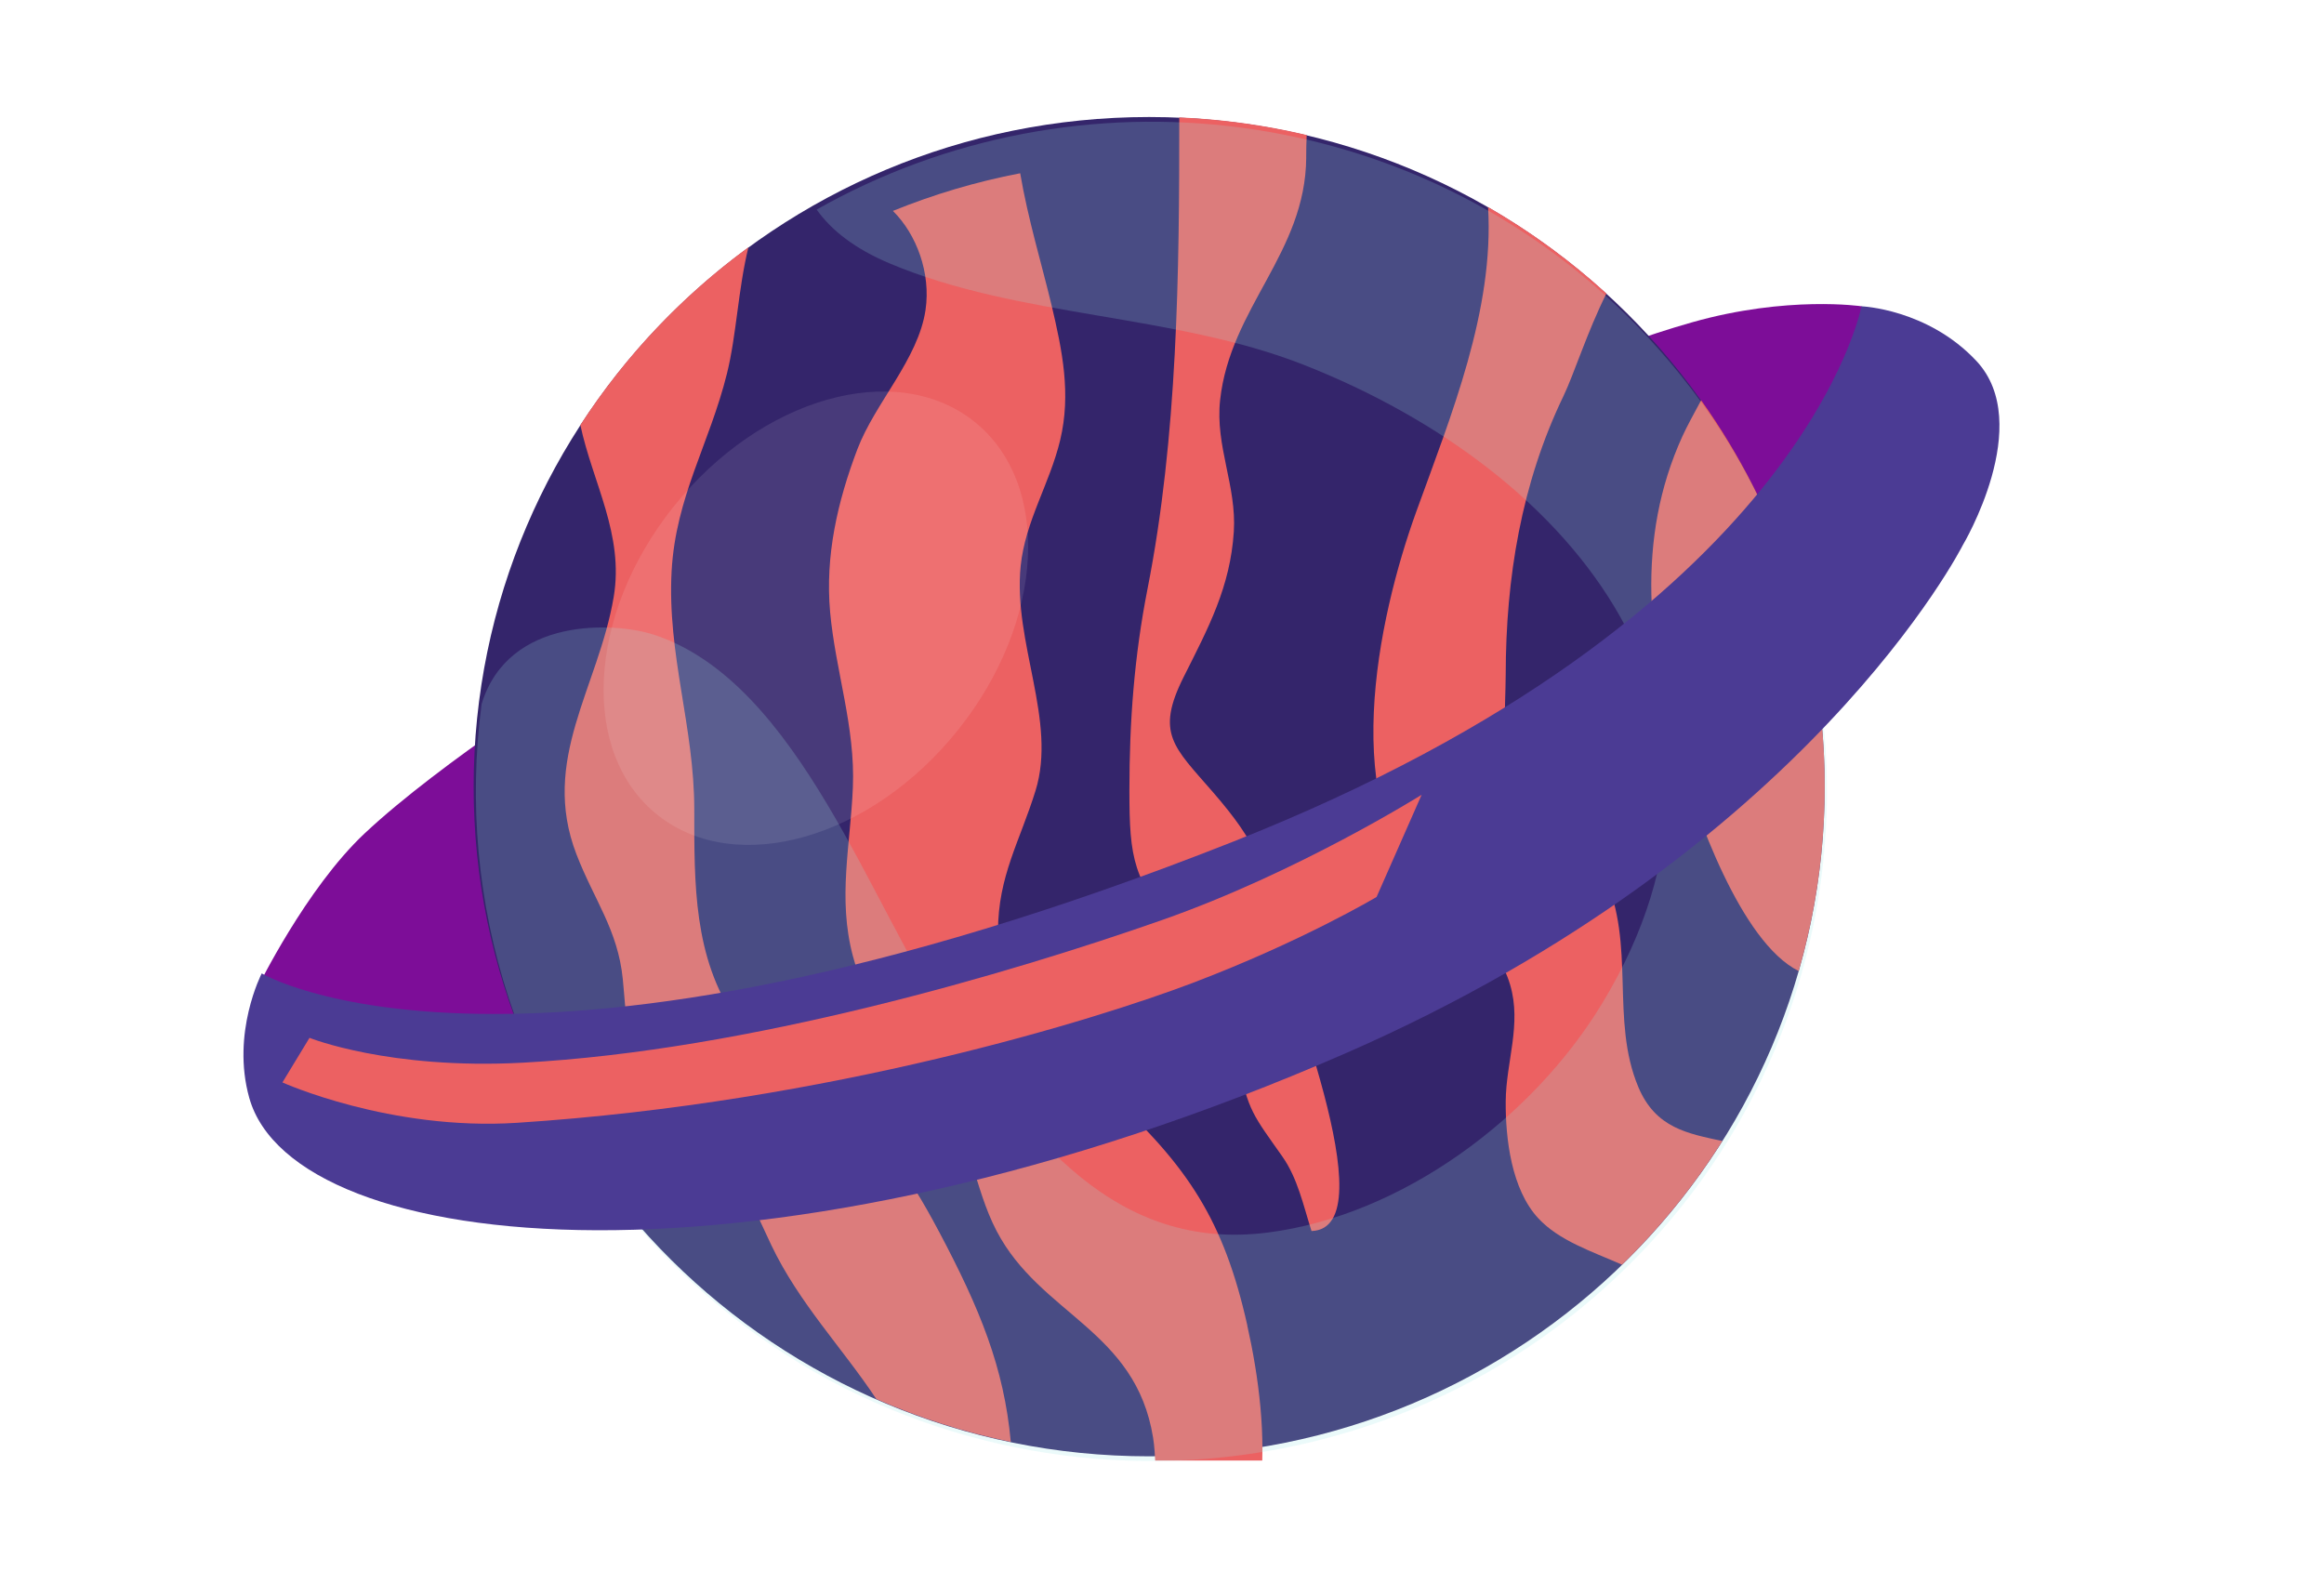
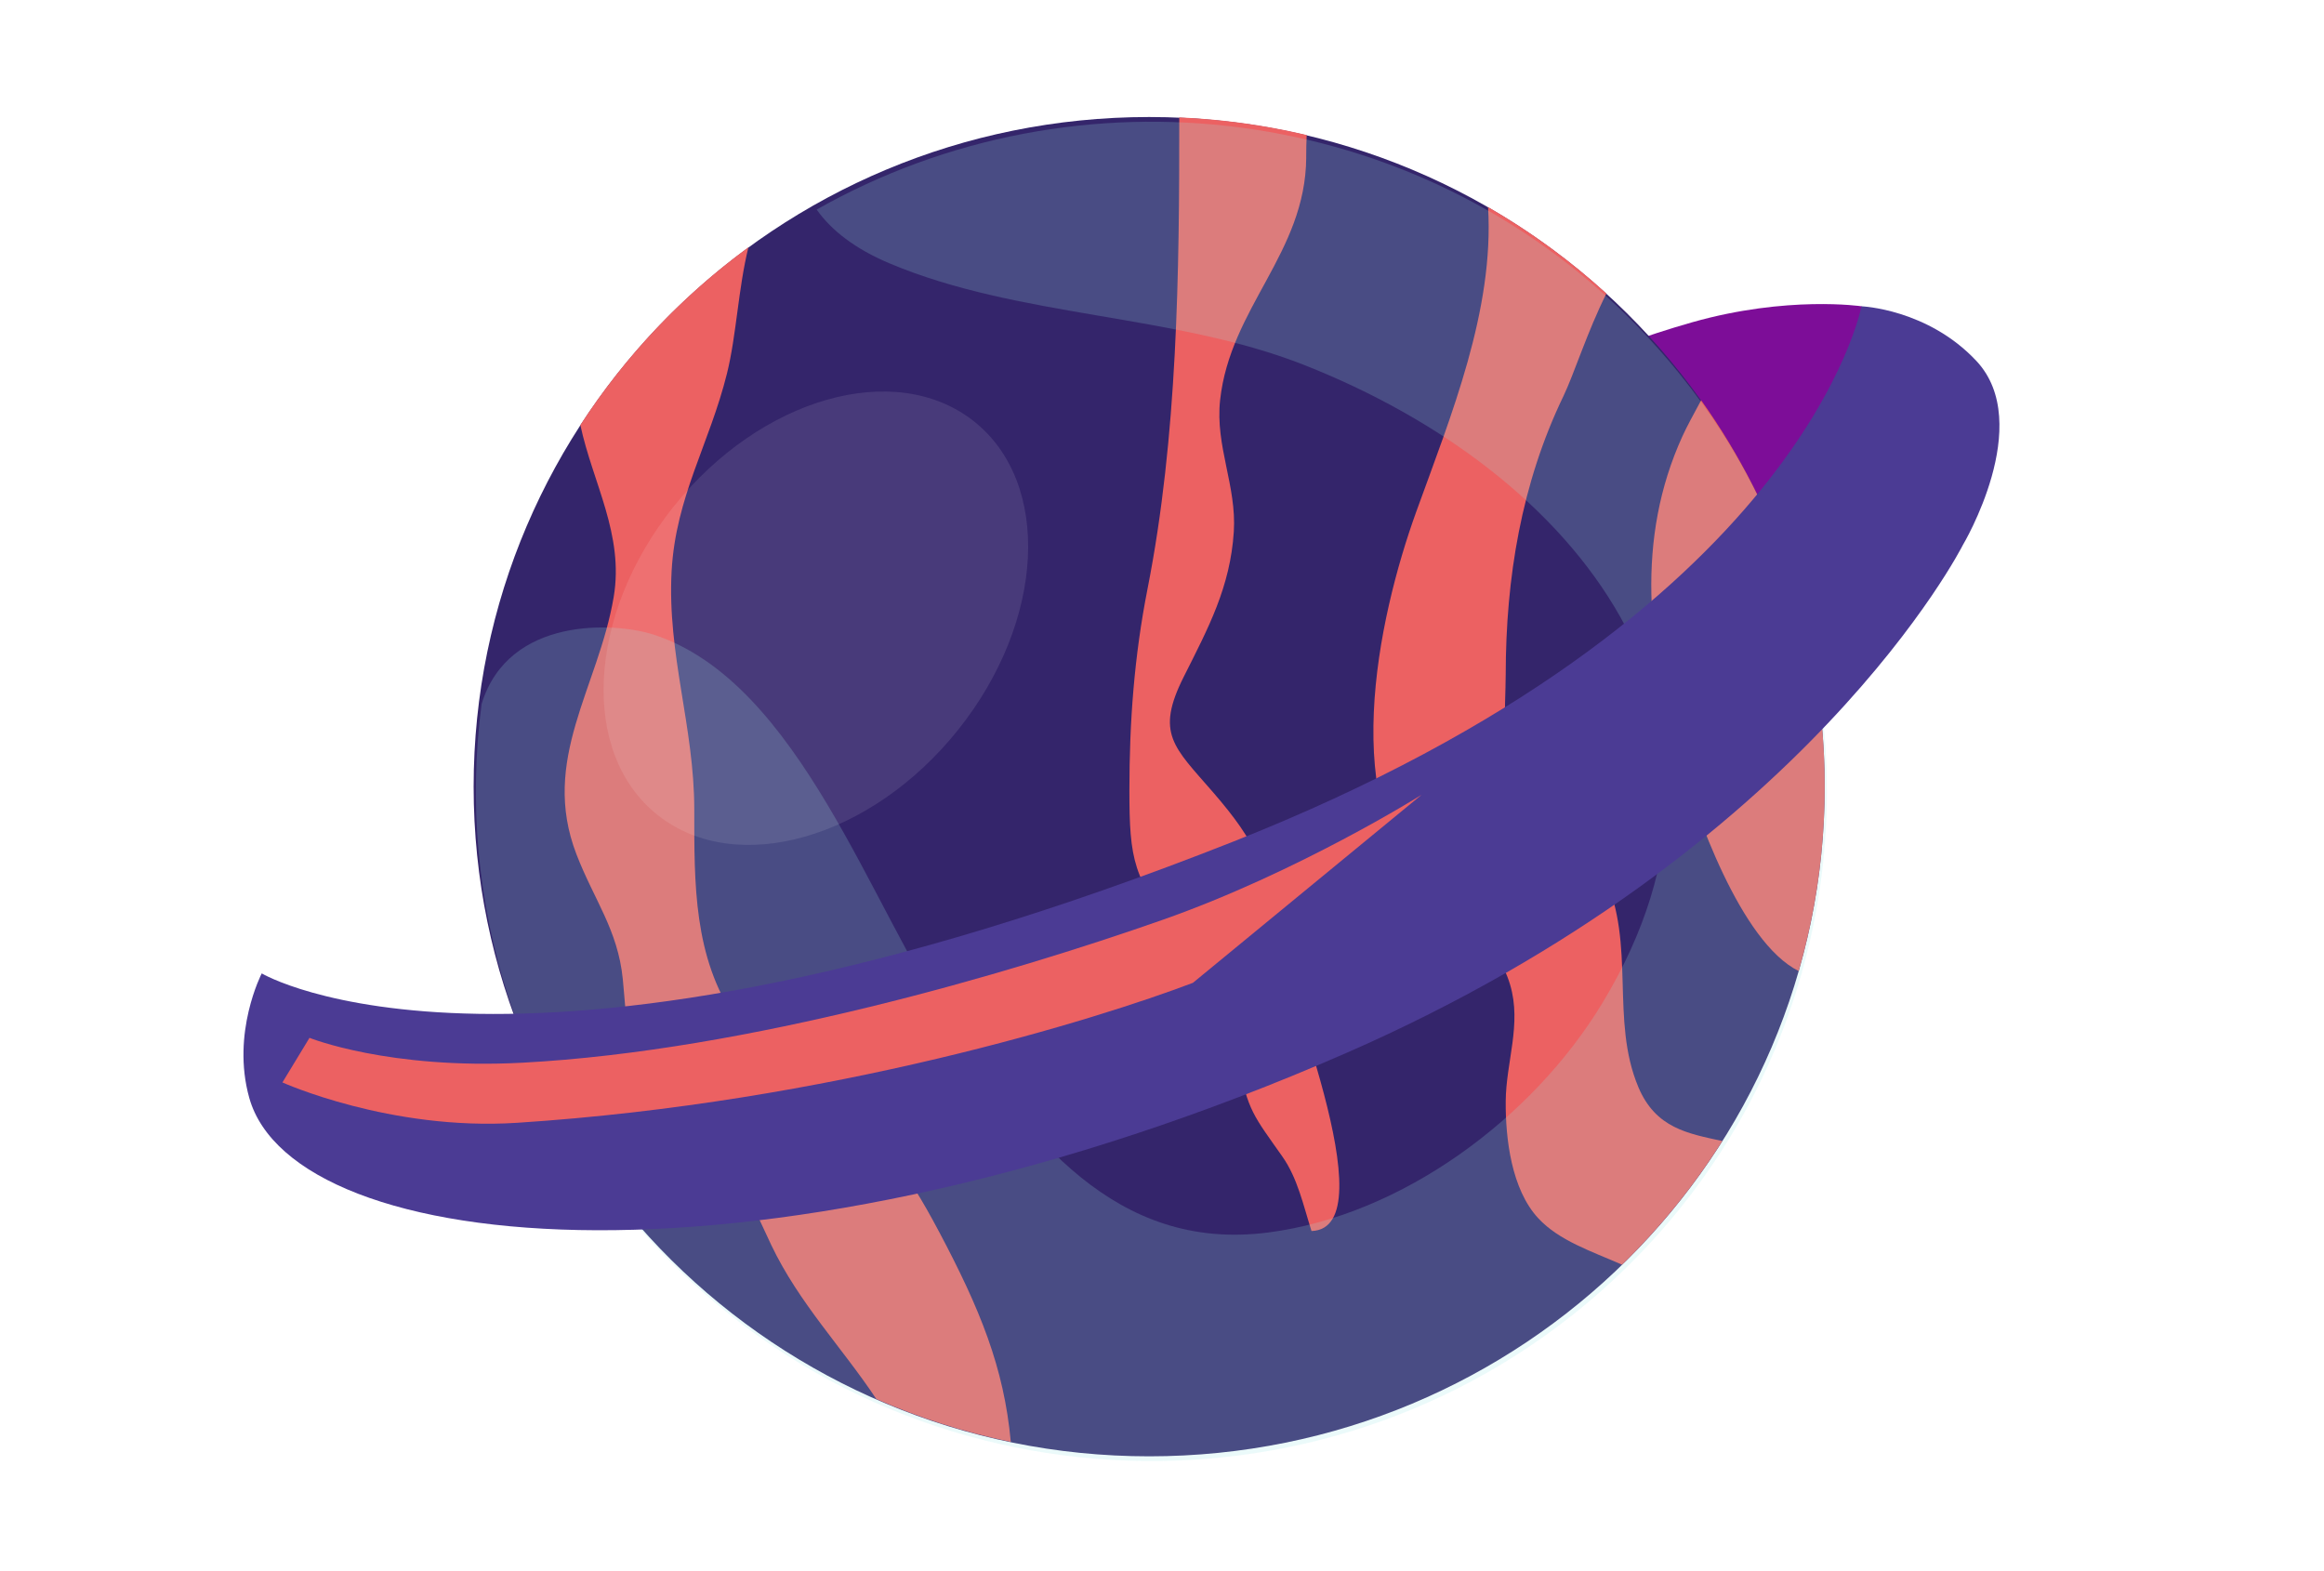
<svg xmlns="http://www.w3.org/2000/svg" width="210" height="142" viewBox="0 0 210 142" fill="none">
  <g clip-path="url(#clip0_1_2)">
    <path d="M171.848 29.661L168.205 27.676C168.205 27.676 161.514 26.684 152.914 29.12C144.311 31.556 135.801 35.618 135.801 35.618L146.641 50.884L157.289 56.974L172.036 35.453L171.844 29.661H171.848Z" fill="#7D0D98" />
-     <path d="M52.838 60.627C52.838 60.627 39.852 68.823 32.936 75.321C27.649 80.285 23.288 89.219 23.288 89.219L44.238 99.206L61.033 89.459L52.842 60.627H52.838Z" fill="#7D0D98" />
    <path d="M103.839 131.597C137.552 131.597 164.881 104.505 164.881 71.086C164.881 37.666 137.552 10.574 103.839 10.574C70.127 10.574 42.798 37.666 42.798 71.086C42.798 104.505 70.127 131.597 103.839 131.597Z" fill="#34256B" />
    <g filter="url(#filter0_d_1_2)">
-       <path d="M112.71 115.765C110.596 106.326 107.369 101.39 100.193 94.831C94.737 89.845 90.162 88.011 90.18 80.141C90.191 75.169 92.15 72.031 93.57 67.454C95.532 61.131 91.528 54.064 92.229 47.15C92.641 43.096 94.86 39.7 95.799 35.77C96.796 31.597 95.998 27.686 95.004 23.509C94.148 19.923 92.887 15.793 92.186 11.656C88.2 12.419 84.355 13.569 80.684 15.059C82.841 17.19 84.117 20.69 83.633 24.003C82.979 28.456 79.073 32.4 77.479 36.583C75.683 41.308 74.552 46.226 75.011 51.302C75.492 56.621 77.298 61.686 77.067 67.16C76.847 72.411 75.68 77.165 77.067 82.387C78.588 88.118 81.273 90.594 84.847 95.043C87.821 98.743 87.951 103.217 90.061 107.246C94.021 114.812 102.625 116.177 104.193 125.905C104.453 127.51 104.403 129.548 104.457 131.569C107.655 131.537 110.795 131.261 113.859 130.76C114.452 125.848 113.747 120.418 112.703 115.765H112.71Z" fill="#EC6162" />
-     </g>
+       </g>
    <path d="M84.854 111.303C81.822 105.575 79.289 102.104 73.887 98.389C70.95 96.369 68.587 95.162 66.512 92.128C62.657 86.493 62.736 79.848 62.736 73.143C62.736 65.671 60.276 59.133 60.688 51.611C61.056 44.895 64.124 40.073 65.692 33.744C66.549 30.291 66.697 26.128 67.629 22.342C61.634 26.73 56.478 32.175 52.442 38.404C53.547 43.612 56.409 48.312 55.452 53.957C54.061 62.16 48.796 68.658 52.088 77.194C53.678 81.324 55.831 84.014 56.276 88.474C56.593 91.673 56.637 95.316 58.324 98.221C59.878 100.9 62.671 102.182 64.807 104.321C67.231 106.753 68.247 109.475 69.7 112.52C72.204 117.761 76.073 121.74 79.188 126.425C83.044 128.116 87.112 129.424 91.337 130.295C90.726 123.56 88.54 118.255 84.854 111.299V111.303Z" fill="#EC6162" />
    <path d="M148.04 98.221C145.493 92.153 147.837 85.387 144.958 79.097C144.098 77.223 143.144 75.092 141.402 73.838C139.877 72.742 138.479 73.494 137.287 71.94C135.505 69.611 136.054 63.826 136.058 60.957C136.069 52.242 137.464 43.695 141.28 35.782C142.211 33.852 143.444 29.94 145.157 26.523C141.901 23.553 138.316 20.928 134.464 18.71C135.025 28.052 131.118 37.541 127.978 46.231C124.473 55.928 120.77 73.158 129.413 81.375C132.271 84.094 135.288 85.043 136.456 88.98C137.521 92.572 136.079 95.968 136.058 99.535C136.036 102.87 136.564 107.466 139.007 110.093C140.889 112.116 143.798 113.065 146.57 114.28C150.017 110.931 153.059 107.183 155.632 103.107C152.543 102.431 149.608 101.961 148.04 98.225V98.221Z" fill="#EC6162" />
    <path d="M118.03 14.245C118.033 13.585 118.04 12.898 118.073 12.203C114.355 11.322 110.506 10.781 106.56 10.609C106.571 24.672 106.405 39.455 103.691 53.217C102.492 59.314 102.054 65.203 102.054 71.418C102.054 77.633 102.405 79.603 106.47 84.188C109.455 87.551 111.081 91.459 111.897 95.869C112.729 100.372 113.306 100.848 115.879 104.513C117.263 106.482 117.766 108.911 118.51 111.24C125.575 111.014 115.547 87.433 115.143 84.088C114.455 78.406 113.614 76.214 109.603 71.579C106.065 67.492 104.385 66.295 106.961 61.166C109.205 56.703 111.167 53.038 111.489 48.045C111.753 43.904 109.798 40.304 110.25 36.16C111.164 27.777 117.964 22.874 118.033 14.245H118.03Z" fill="#EC6162" />
    <path d="M153.717 36.166C153.041 37.427 152.423 38.544 152.03 39.411C147.78 48.732 148.896 58.539 151.701 68.243C153.215 73.48 157.28 85.129 162.53 87.747C164.062 82.446 164.883 76.851 164.883 71.062C164.883 58.066 160.749 46.031 153.717 36.169V36.166Z" fill="#EC6162" />
    <path opacity="0.2" d="M146.701 114.796C170.817 91.442 171.265 53.128 147.706 29.225C127.872 9.097 97.342 5.601 73.794 18.937C75.116 20.811 77.266 22.494 80.41 23.812C92.11 28.73 106.04 28.336 117.82 32.972C142.52 42.693 160.397 64.823 144.808 90.614C138.491 101.066 126.687 109.807 114.611 111.369C100.706 113.17 92.901 102.582 85.816 92.384C78.766 82.243 72.262 61.635 59.073 57.351C55.575 56.215 45.959 55.667 43.52 63.605C41.172 81.369 46.769 99.988 60.381 113.797C83.94 137.704 122.589 138.148 146.701 114.793V114.796Z" fill="#9CE8E6" />
    <path opacity="0.1" d="M86.573 65.954C78.707 75.797 66.577 79.261 59.48 73.691C52.383 68.118 53.005 55.62 60.871 45.776C68.737 35.933 80.868 32.469 87.964 38.039C95.061 43.613 94.44 56.11 86.573 65.954Z" fill="white" />
    <path d="M23.645 87.957C23.645 87.957 46.586 101.673 111.411 76.061C162.978 55.686 168.203 27.678 168.203 27.678C168.203 27.678 174.179 27.907 178.588 32.614C183.914 38.299 177.359 49.264 177.359 49.264C177.359 49.264 163.433 76.878 121.652 95.15C69.242 118.072 26.557 113.59 22.525 99.211C20.873 93.33 23.648 87.964 23.648 87.964L23.645 87.957Z" fill="#4B3B94" />
-     <path d="M27.966 93.783L25.52 97.812C25.52 97.812 35.25 102.204 46.734 101.459C75.088 99.618 99.201 92.074 107.793 88.811C117.715 85.039 124.39 81.052 124.39 81.052L128.462 71.817C128.462 71.817 117.304 78.828 104.978 83.147C91.302 87.944 67.638 94.943 47.207 96.029C35.142 96.67 27.969 93.783 27.969 93.783H27.966Z" fill="#EC6162" />
+     <path d="M27.966 93.783L25.52 97.812C25.52 97.812 35.25 102.204 46.734 101.459C75.088 99.618 99.201 92.074 107.793 88.811L128.462 71.817C128.462 71.817 117.304 78.828 104.978 83.147C91.302 87.944 67.638 94.943 47.207 96.029C35.142 96.67 27.969 93.783 27.969 93.783H27.966Z" fill="#EC6162" />
  </g>
  <defs>
    <filter id="filter0_d_1_2" x="70.909" y="11.656" width="47.166" height="127.913" filterUnits="userSpaceOnUse" color-interpolation-filters="sRGB">
      <feFlood flood-opacity="0" result="BackgroundImageFix" />
      <feColorMatrix in="SourceAlpha" type="matrix" values="0 0 0 0 0 0 0 0 0 0 0 0 0 0 0 0 0 0 127 0" result="hardAlpha" />
      <feOffset dy="4" />
      <feGaussianBlur stdDeviation="2" />
      <feComposite in2="hardAlpha" operator="out" />
      <feColorMatrix type="matrix" values="0 0 0 0 0 0 0 0 0 0 0 0 0 0 0 0 0 0 0.25 0" />
      <feBlend mode="normal" in2="BackgroundImageFix" result="effect1_dropShadow_1_2" />
      <feBlend mode="normal" in="SourceGraphic" in2="effect1_dropShadow_1_2" result="shape" />
    </filter>
    <clipPath id="clip0_1_2">
      <rect width="159" height="122" fill="white" transform="translate(22 10)" />
    </clipPath>
  </defs>
</svg>